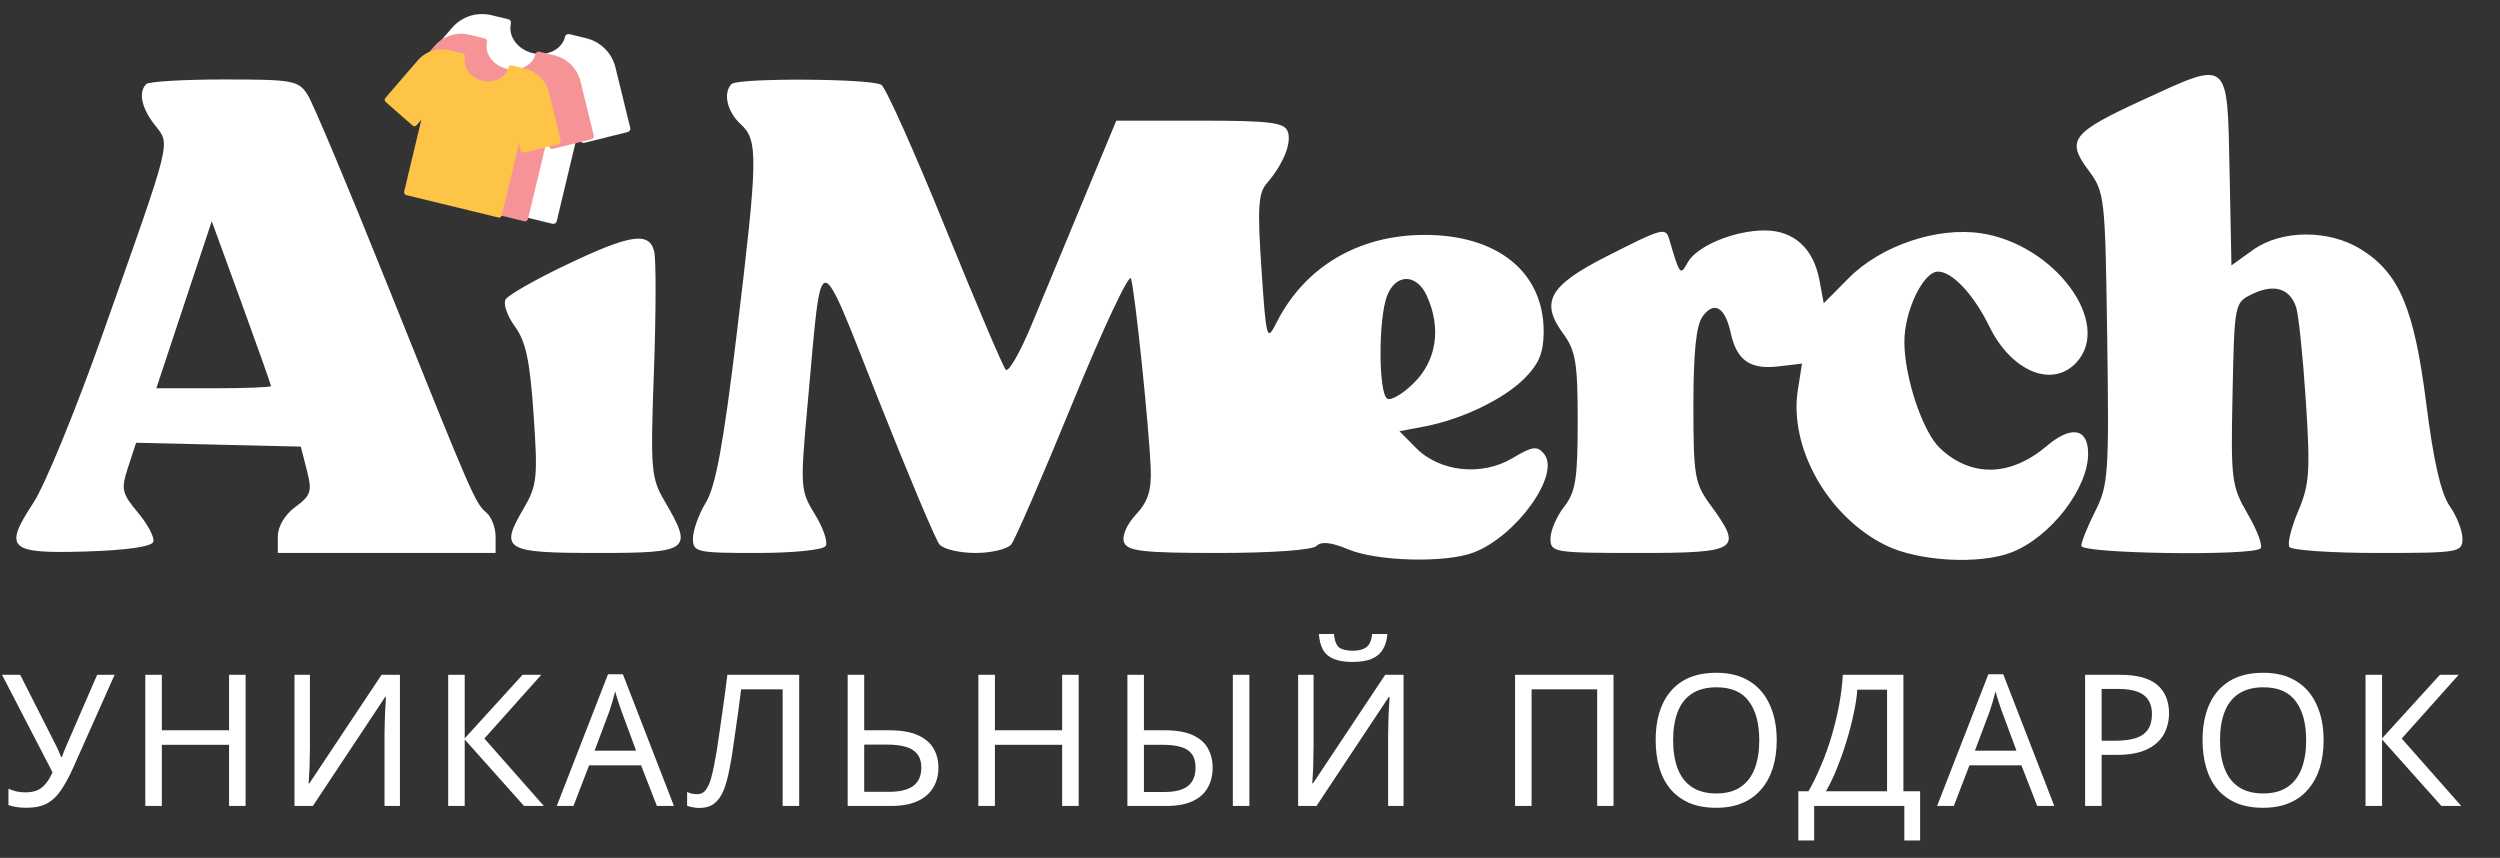
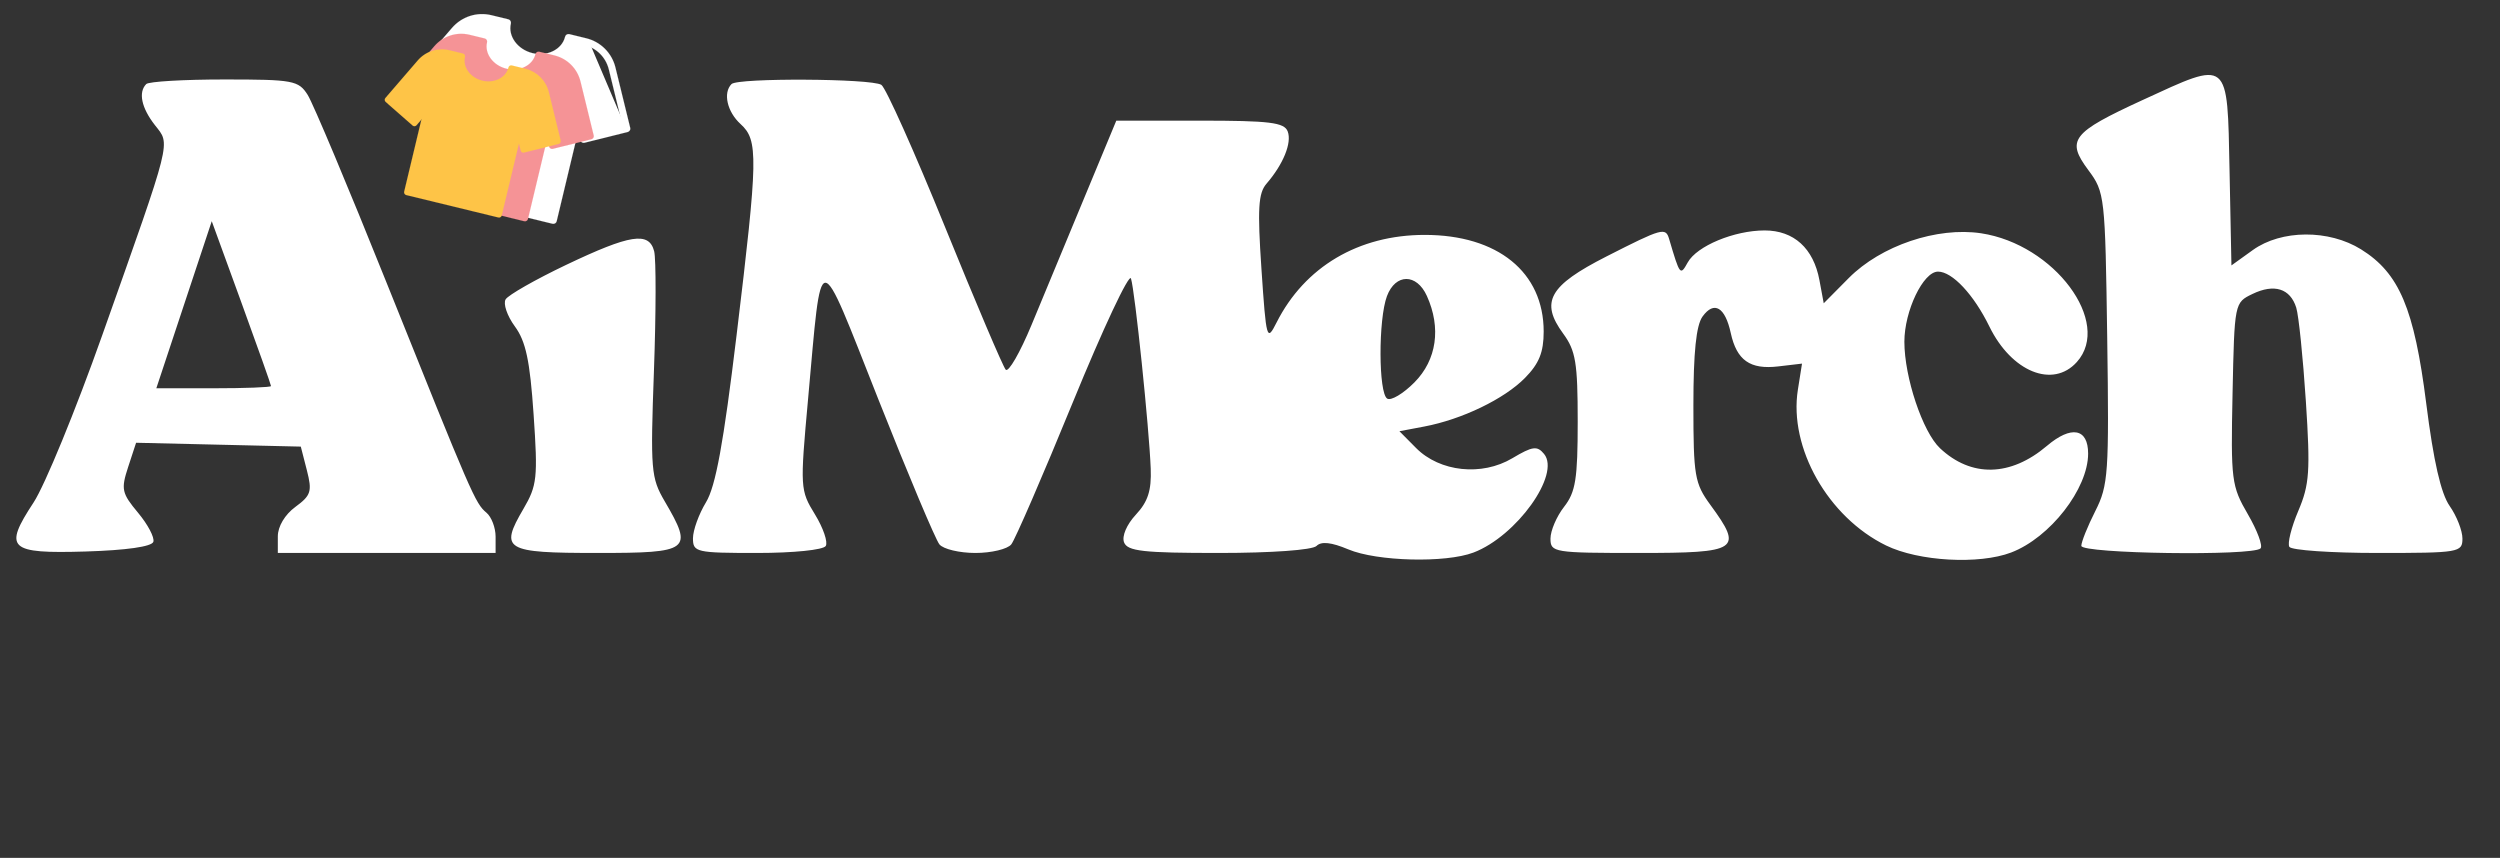
<svg xmlns="http://www.w3.org/2000/svg" width="204" height="70" viewBox="0 0 204 70" fill="none">
  <rect x="0" y="0" width="204" height="70" fill="#333333" stroke="none" />
-   <path d="M5.936 62.723C5.616 63.432 5.291 64.027 4.961 64.507C4.642 64.976 4.262 65.331 3.822 65.571C3.383 65.801 2.823 65.915 2.143 65.915C1.864 65.915 1.599 65.895 1.349 65.856C1.109 65.816 0.889 65.761 0.69 65.691V64.357C0.889 64.447 1.104 64.522 1.334 64.582C1.564 64.631 1.804 64.656 2.054 64.656C2.423 64.656 2.738 64.606 2.998 64.507C3.268 64.397 3.502 64.222 3.702 63.982C3.912 63.742 4.107 63.422 4.287 63.023L0.165 55.063H1.649L4.632 60.954C4.672 61.024 4.712 61.109 4.752 61.209C4.792 61.299 4.832 61.394 4.871 61.494C4.921 61.594 4.961 61.689 4.991 61.779H5.051C5.081 61.709 5.111 61.629 5.141 61.539C5.181 61.439 5.216 61.344 5.246 61.254C5.286 61.154 5.321 61.069 5.351 60.999L7.929 55.063H9.353L5.936 62.723ZM20.041 65.766H18.692V60.774H13.206V65.766H11.857V55.063H13.206V59.59H18.692V55.063H20.041V65.766ZM24.031 55.063H25.29V60.939C25.29 61.189 25.285 61.464 25.275 61.764C25.275 62.053 25.27 62.343 25.26 62.633C25.25 62.923 25.235 63.182 25.215 63.412C25.205 63.632 25.195 63.802 25.185 63.922H25.245L31.136 55.063H32.635V65.766H31.376V59.95C31.376 59.68 31.381 59.39 31.391 59.08C31.401 58.761 31.411 58.456 31.421 58.166C31.441 57.866 31.456 57.602 31.466 57.372C31.476 57.142 31.486 56.972 31.496 56.862H31.436L25.53 65.766H24.031V55.063ZM44.38 65.766H42.761L37.92 60.34V65.766H36.571V55.063H37.92V60.25L42.642 55.063H44.17L39.524 60.265L44.38 65.766ZM53.601 65.766L52.312 62.453H48.07L46.796 65.766H45.432L49.614 55.018H50.828L54.995 65.766H53.601ZM50.708 58.016C50.678 57.936 50.628 57.791 50.558 57.581C50.488 57.372 50.418 57.157 50.348 56.937C50.288 56.707 50.239 56.532 50.199 56.412C50.148 56.612 50.094 56.817 50.034 57.027C49.984 57.227 49.929 57.412 49.869 57.581C49.819 57.751 49.774 57.896 49.734 58.016L48.52 61.254H51.907L50.708 58.016ZM65.213 65.766H63.864V56.248H60.476C60.406 56.797 60.331 57.377 60.251 57.986C60.171 58.586 60.086 59.18 59.996 59.77C59.917 60.359 59.837 60.914 59.757 61.434C59.677 61.953 59.597 62.408 59.517 62.798C59.387 63.467 59.227 64.037 59.037 64.507C58.847 64.976 58.593 65.331 58.273 65.571C57.963 65.811 57.553 65.93 57.044 65.93C56.874 65.93 56.699 65.91 56.519 65.871C56.349 65.841 56.199 65.801 56.069 65.751V64.626C56.179 64.676 56.304 64.721 56.444 64.761C56.584 64.791 56.734 64.806 56.894 64.806C57.194 64.806 57.428 64.686 57.598 64.447C57.778 64.197 57.918 63.892 58.018 63.532C58.118 63.163 58.203 62.798 58.273 62.438C58.333 62.148 58.403 61.764 58.483 61.284C58.562 60.794 58.648 60.225 58.737 59.575C58.837 58.926 58.937 58.221 59.037 57.462C59.147 56.692 59.252 55.893 59.352 55.063H65.213V65.766ZM69.17 65.766V55.063H70.519V59.59H72.528C73.527 59.59 74.321 59.725 74.911 59.995C75.5 60.265 75.925 60.629 76.185 61.089C76.445 61.549 76.575 62.063 76.575 62.633C76.575 63.262 76.43 63.812 76.14 64.282C75.86 64.751 75.436 65.116 74.866 65.376C74.296 65.636 73.572 65.766 72.692 65.766H69.17ZM72.558 64.612C73.427 64.612 74.082 64.452 74.521 64.132C74.961 63.802 75.181 63.302 75.181 62.633C75.181 62.173 75.071 61.809 74.851 61.539C74.641 61.259 74.326 61.059 73.907 60.939C73.497 60.819 72.982 60.759 72.363 60.759H70.519V64.612H72.558ZM88.02 65.766H86.671V60.774H81.185V65.766H79.836V55.063H81.185V59.59H86.671V55.063H88.02V65.766ZM91.996 65.766V55.063H93.345V59.59H94.994C95.993 59.59 96.777 59.725 97.347 59.995C97.927 60.265 98.336 60.629 98.576 61.089C98.826 61.549 98.951 62.063 98.951 62.633C98.951 63.262 98.816 63.812 98.546 64.282C98.286 64.751 97.876 65.116 97.317 65.376C96.757 65.636 96.038 65.766 95.159 65.766H91.996ZM95.039 64.626C95.898 64.626 96.532 64.462 96.942 64.132C97.352 63.802 97.557 63.302 97.557 62.633C97.557 62.173 97.457 61.809 97.257 61.539C97.067 61.269 96.772 61.074 96.373 60.954C95.973 60.834 95.463 60.774 94.844 60.774H93.345V64.626H95.039ZM100.6 65.766V55.063H101.949V65.766H100.6ZM113.211 51.736C113.171 52.235 113.047 52.655 112.837 52.995C112.637 53.335 112.337 53.589 111.937 53.759C111.538 53.929 111.018 54.014 110.378 54.014C109.729 54.014 109.204 53.929 108.805 53.759C108.415 53.589 108.13 53.34 107.95 53.01C107.77 52.67 107.66 52.245 107.62 51.736H108.85C108.9 52.275 109.039 52.64 109.269 52.83C109.509 53.01 109.889 53.1 110.408 53.1C110.868 53.1 111.228 53.005 111.488 52.815C111.757 52.615 111.917 52.255 111.967 51.736H113.211ZM105.927 55.063H107.186V60.939C107.186 61.189 107.181 61.464 107.171 61.764C107.171 62.053 107.166 62.343 107.156 62.633C107.146 62.923 107.131 63.182 107.111 63.412C107.101 63.632 107.091 63.802 107.081 63.922H107.141L113.032 55.063H114.53V65.766H113.271V59.95C113.271 59.68 113.276 59.39 113.286 59.08C113.296 58.761 113.306 58.456 113.316 58.166C113.336 57.866 113.351 57.602 113.361 57.372C113.371 57.142 113.381 56.972 113.391 56.862H113.331L107.426 65.766H105.927V55.063ZM123.629 65.766V55.063H131.663V65.766H130.329V56.248H124.978V65.766H123.629ZM144.98 60.4C144.98 61.229 144.875 61.983 144.665 62.663C144.455 63.332 144.141 63.912 143.721 64.402C143.311 64.891 142.797 65.266 142.177 65.526C141.568 65.786 140.858 65.915 140.049 65.915C139.209 65.915 138.48 65.786 137.86 65.526C137.241 65.256 136.726 64.881 136.316 64.402C135.907 63.912 135.602 63.327 135.402 62.648C135.202 61.968 135.102 61.214 135.102 60.385C135.102 59.285 135.282 58.326 135.642 57.507C136.002 56.687 136.546 56.048 137.276 55.588C138.015 55.128 138.944 54.898 140.064 54.898C141.133 54.898 142.032 55.128 142.762 55.588C143.491 56.038 144.041 56.677 144.411 57.507C144.79 58.326 144.98 59.29 144.98 60.4ZM136.526 60.4C136.526 61.299 136.651 62.073 136.901 62.723C137.151 63.372 137.535 63.872 138.055 64.222C138.585 64.572 139.249 64.746 140.049 64.746C140.858 64.746 141.518 64.572 142.027 64.222C142.547 63.872 142.932 63.372 143.181 62.723C143.431 62.073 143.556 61.299 143.556 60.4C143.556 59.05 143.276 57.996 142.717 57.237C142.157 56.467 141.273 56.083 140.064 56.083C139.254 56.083 138.585 56.258 138.055 56.607C137.535 56.947 137.151 57.442 136.901 58.091C136.651 58.731 136.526 59.5 136.526 60.4ZM155.318 55.063V64.567H156.682V68.584H155.393V65.766H148.034V68.584H146.745V64.567H147.569C147.929 63.947 148.269 63.252 148.588 62.483C148.918 61.714 149.208 60.909 149.458 60.07C149.707 59.22 149.912 58.371 150.072 57.522C150.232 56.672 150.332 55.853 150.372 55.063H155.318ZM151.556 56.278C151.516 56.857 151.416 57.512 151.256 58.241C151.106 58.971 150.912 59.72 150.672 60.489C150.442 61.249 150.182 61.983 149.892 62.693C149.613 63.402 149.313 64.027 148.993 64.567H153.984V56.278H151.556ZM166.237 65.766L164.948 62.453H160.706L159.432 65.766H158.068L162.25 55.018H163.464L167.631 65.766H166.237ZM163.344 58.016C163.314 57.936 163.264 57.791 163.194 57.581C163.124 57.372 163.054 57.157 162.984 56.937C162.924 56.707 162.874 56.532 162.834 56.412C162.784 56.612 162.729 56.817 162.669 57.027C162.619 57.227 162.564 57.412 162.504 57.581C162.454 57.751 162.409 57.896 162.369 58.016L161.155 61.254H164.543L163.344 58.016ZM172.977 55.063C174.376 55.063 175.395 55.338 176.035 55.888C176.674 56.437 176.994 57.212 176.994 58.211C176.994 58.651 176.919 59.075 176.769 59.485C176.629 59.885 176.394 60.245 176.065 60.564C175.735 60.884 175.295 61.139 174.746 61.329C174.196 61.509 173.522 61.599 172.722 61.599H171.493V65.766H170.144V55.063H172.977ZM172.857 56.218H171.493V60.444H172.572C173.252 60.444 173.816 60.374 174.266 60.235C174.716 60.085 175.05 59.85 175.27 59.53C175.49 59.21 175.6 58.791 175.6 58.271C175.6 57.581 175.38 57.067 174.94 56.727C174.501 56.387 173.806 56.218 172.857 56.218ZM189.607 60.4C189.607 61.229 189.502 61.983 189.292 62.663C189.082 63.332 188.768 63.912 188.348 64.402C187.938 64.891 187.424 65.266 186.804 65.526C186.194 65.786 185.485 65.915 184.676 65.915C183.836 65.915 183.107 65.786 182.487 65.526C181.868 65.256 181.353 64.881 180.943 64.402C180.533 63.912 180.229 63.327 180.029 62.648C179.829 61.968 179.729 61.214 179.729 60.385C179.729 59.285 179.909 58.326 180.269 57.507C180.628 56.687 181.173 56.048 181.903 55.588C182.642 55.128 183.571 54.898 184.69 54.898C185.76 54.898 186.659 55.128 187.389 55.588C188.118 56.038 188.668 56.677 189.037 57.507C189.417 58.326 189.607 59.29 189.607 60.4ZM181.153 60.4C181.153 61.299 181.278 62.073 181.528 62.723C181.778 63.372 182.162 63.872 182.682 64.222C183.212 64.572 183.876 64.746 184.676 64.746C185.485 64.746 186.144 64.572 186.654 64.222C187.174 63.872 187.558 63.372 187.808 62.723C188.058 62.073 188.183 61.299 188.183 60.4C188.183 59.05 187.903 57.996 187.344 57.237C186.784 56.467 185.9 56.083 184.69 56.083C183.881 56.083 183.212 56.258 182.682 56.607C182.162 56.947 181.778 57.442 181.528 58.091C181.278 58.731 181.153 59.5 181.153 60.4ZM200.838 65.766H199.219L194.377 60.34V65.766H193.028V55.063H194.377V60.25L199.099 55.063H200.628L195.981 60.265L200.838 65.766Z" fill="white" />
  <path fill-rule="evenodd" clip-rule="evenodd" d="M174.834 8.164C169.045 10.828 168.582 11.426 170.409 13.882C171.751 15.686 171.783 15.972 171.949 27.586C172.106 38.637 172.04 39.602 170.977 41.702C170.35 42.943 169.836 44.219 169.836 44.54C169.836 45.185 183.828 45.386 184.459 44.75C184.662 44.545 184.197 43.29 183.425 41.962C182.087 39.661 182.029 39.196 182.176 32.122C182.331 24.706 182.333 24.696 183.803 23.987C185.576 23.131 186.881 23.539 187.373 25.103C187.573 25.738 187.926 29.18 188.159 32.751C188.529 38.45 188.454 39.54 187.543 41.683C186.972 43.026 186.643 44.348 186.811 44.623C186.979 44.898 190.226 45.122 194.026 45.122C200.67 45.122 200.935 45.077 200.935 43.948C200.935 43.303 200.467 42.106 199.893 41.289C199.18 40.272 198.577 37.636 197.983 32.939C197 25.171 195.784 22.292 192.666 20.349C190.037 18.711 186.156 18.734 183.832 20.403L182.085 21.658L181.931 13.932C181.746 4.714 181.958 4.886 174.834 8.164ZM11.934 6.859C11.272 7.526 11.54 8.799 12.638 10.207C13.916 11.845 14.107 11.083 8.334 27.377C6.173 33.478 3.656 39.608 2.742 41C0.26 44.779 0.698 45.191 7.003 45.002C10.305 44.902 12.384 44.605 12.513 44.213C12.627 43.867 12.065 42.798 11.264 41.839C9.931 40.242 9.863 39.925 10.456 38.111L11.105 36.129L17.825 36.286L24.545 36.443L25.041 38.376C25.483 40.1 25.381 40.424 24.103 41.363C23.246 41.992 22.67 42.959 22.67 43.769V45.122H31.555H40.441V43.79C40.441 43.059 40.105 42.178 39.693 41.834C38.782 41.071 38.526 40.483 31.518 23.004C28.432 15.305 25.547 8.439 25.108 7.745C24.361 6.566 23.926 6.485 18.307 6.485C15.005 6.485 12.137 6.653 11.934 6.859ZM59.693 6.859C58.982 7.576 59.331 9.119 60.433 10.125C61.886 11.45 61.86 12.802 60.107 27.332C59.04 36.179 58.397 39.692 57.608 40.988C57.024 41.949 56.546 43.271 56.546 43.928C56.546 45.062 56.808 45.122 61.789 45.122C64.748 45.122 67.184 44.873 67.381 44.552C67.573 44.238 67.176 43.077 66.499 41.972C65.291 40.002 65.28 39.814 65.935 32.603C67.089 19.898 66.65 19.901 71.669 32.575C74.097 38.706 76.342 44.037 76.657 44.422C76.972 44.807 78.293 45.122 79.593 45.122C80.892 45.122 82.21 44.807 82.52 44.422C82.831 44.037 85.095 38.81 87.552 32.806C90.009 26.803 92.14 22.268 92.288 22.727C92.611 23.734 93.773 34.927 93.899 38.241C93.967 40.023 93.671 40.939 92.69 41.992C91.939 42.798 91.531 43.751 91.722 44.254C91.999 44.978 93.28 45.122 99.457 45.122C103.762 45.122 107.098 44.882 107.428 44.549C107.815 44.159 108.64 44.248 110.021 44.829C112.357 45.813 117.953 45.955 120.236 45.088C123.75 43.752 127.364 38.704 125.996 37.042C125.432 36.357 125.061 36.407 123.404 37.393C120.914 38.875 117.488 38.51 115.551 36.557L114.193 35.188L116.214 34.806C119.296 34.223 122.741 32.562 124.437 30.841C125.591 29.669 125.964 28.745 125.964 27.053C125.964 22.209 122.21 19.164 116.245 19.168C110.856 19.171 106.461 21.774 104.167 26.32C103.37 27.898 103.326 27.742 102.934 21.947C102.602 17.03 102.677 15.765 103.345 14.991C104.719 13.401 105.429 11.652 105.077 10.725C104.798 9.991 103.611 9.845 97.916 9.845H91.09L88.475 16.145C87.038 19.61 85.098 24.282 84.167 26.528C83.235 28.774 82.29 30.412 82.067 30.167C81.845 29.923 79.618 24.688 77.119 18.534C74.62 12.38 72.281 7.155 71.919 6.924C71.106 6.403 60.203 6.344 59.693 6.859ZM22.115 31.502C22.115 31.602 20.009 31.683 17.435 31.683H12.756L15.017 24.866L17.279 18.049L19.697 24.686C21.027 28.335 22.115 31.403 22.115 31.502ZM131.078 20.931C126.398 23.313 125.658 24.634 127.558 27.226C128.577 28.615 128.741 29.605 128.741 34.385C128.741 39.084 128.571 40.149 127.63 41.355C127.019 42.138 126.519 43.306 126.519 43.951C126.519 45.079 126.784 45.122 133.739 45.122C141.896 45.122 142.259 44.878 139.57 41.202C138.285 39.446 138.181 38.84 138.181 33.081C138.181 28.744 138.409 26.544 138.93 25.825C139.871 24.528 140.768 25.054 141.229 27.171C141.715 29.401 142.806 30.17 145.104 29.899L147.044 29.671L146.707 31.8C145.956 36.531 149.167 42.199 153.908 44.513C156.559 45.807 161.489 46.084 164.108 45.086C167.283 43.877 170.391 39.883 170.391 37.013C170.391 34.951 169.018 34.695 167.025 36.386C164.058 38.903 160.851 38.972 158.303 36.574C156.888 35.243 155.397 30.784 155.397 27.887C155.397 25.37 156.934 22.164 158.141 22.164C159.308 22.164 161.058 24.034 162.334 26.644C164.144 30.347 167.519 31.716 169.472 29.539C172.371 26.31 167.632 19.939 161.66 19.036C158.068 18.493 153.482 20.044 150.859 22.688L148.816 24.748L148.466 22.864C147.982 20.26 146.378 18.804 143.995 18.804C141.512 18.804 138.467 20.07 137.72 21.412C137.106 22.516 137.085 22.489 136.202 19.504C135.914 18.532 135.649 18.605 131.078 20.931ZM46.185 21.62C43.694 22.808 41.478 24.071 41.261 24.425C41.044 24.78 41.381 25.774 42.012 26.634C42.907 27.854 43.243 29.432 43.542 33.822C43.896 38.994 43.828 39.615 42.711 41.525C40.752 44.873 41.169 45.122 48.754 45.122C56.323 45.122 56.589 44.918 54.242 40.908C53.119 38.989 53.068 38.368 53.362 30.253C53.533 25.514 53.541 21.125 53.379 20.5C52.959 18.881 51.434 19.118 46.185 21.62ZM116.434 24.15C117.613 26.758 117.236 29.37 115.418 31.203C114.505 32.124 113.506 32.72 113.197 32.527C112.48 32.08 112.465 26.048 113.177 24.16C113.877 22.305 115.598 22.299 116.434 24.15Z" fill="white" />
  <path d="M37.868 6.946C38.016 6.982 38.11 7.138 38.074 7.288L36.112 15.487L36.116 15.488L36.115 15.492L44.941 17.639L44.942 17.635L44.946 17.636L46.906 9.443C46.942 9.293 47.096 9.197 47.244 9.233C47.393 9.27 47.488 9.425 47.452 9.575L45.423 18.054C45.388 18.203 45.235 18.293 45.086 18.257L35.707 15.976C35.559 15.939 35.464 15.783 35.5 15.633L37.529 7.155C37.565 7.005 37.719 6.91 37.868 6.946Z" fill="white" stroke="white" stroke-width="0.008" />
  <path d="M48.486 10.871L47.843 11.027L47.84 11.029L47.45 9.437C47.412 9.282 47.264 9.19 47.11 9.228C46.956 9.266 46.865 9.416 46.903 9.571L47.354 11.44C47.392 11.595 47.54 11.688 47.693 11.649L50.947 10.838L50.811 10.295L48.486 10.871ZM48.486 10.871L47.844 11.031L48.621 10.839L48.486 10.871ZM34.211 6.263L36.517 8.282L36.52 8.279L37.045 7.676L36.523 8.282L37.59 7.045C37.694 6.925 37.872 6.918 37.987 7.016C38.106 7.12 38.113 7.299 38.017 7.415L36.757 8.868C36.685 8.952 36.578 8.982 36.478 8.958C36.436 8.948 36.397 8.926 36.359 8.898L33.622 6.499C33.565 6.447 33.53 6.382 33.524 6.304C33.52 6.246 33.531 6.191 33.558 6.144L33.592 6.099L33.776 5.883L34.211 6.263ZM34.21 6.257L33.777 5.883L36.882 2.281C37.683 1.353 38.917 0.954 40.102 1.242L41.48 1.577C41.628 1.613 41.723 1.769 41.687 1.919C41.439 2.953 42.233 4.039 43.45 4.336C44.667 4.632 45.866 4.03 46.113 2.996C46.149 2.846 46.303 2.751 46.452 2.786L47.83 3.122C49.015 3.41 49.935 4.326 50.222 5.519L51.423 10.429C51.437 10.485 51.434 10.544 51.415 10.595L51.39 10.643C51.35 10.709 51.289 10.752 51.215 10.772L50.948 10.838L50.814 10.29L49.68 5.66C49.438 4.675 48.68 3.918 47.704 3.681L46.59 3.41L46.596 3.384L46.585 3.413C46.138 4.586 44.742 5.241 43.324 4.896C41.905 4.551 40.965 3.321 41.092 2.076L41.116 2.079L39.975 1.801C38.992 1.562 37.976 1.893 37.314 2.658L34.21 6.257Z" fill="white" stroke="white" stroke-width="0.008" />
-   <path d="M36.509 8.711L33.861 6.141L35.015 4.977L35.889 3.986L36.576 3.11L37.32 2.328L38.703 1.541C39.589 1.275 41.33 1.538 41.314 1.935C41.268 3.128 41.838 4.069 43.607 4.66C45.022 5.132 46.04 3.807 46.372 3.085L48.026 3.488C49.049 3.737 49.713 4.754 49.917 5.232L51.03 10.558L50.88 10.522L47.677 11.267L47.194 9.625L45.066 17.855L35.739 15.586L37.608 7.775L36.509 8.711Z" fill="white" stroke="white" stroke-width="0.153" />
+   <path d="M36.509 8.711L33.861 6.141L35.015 4.977L35.889 3.986L36.576 3.11L37.32 2.328L38.703 1.541C39.589 1.275 41.33 1.538 41.314 1.935C41.268 3.128 41.838 4.069 43.607 4.66C45.022 5.132 46.04 3.807 46.372 3.085L48.026 3.488L51.03 10.558L50.88 10.522L47.677 11.267L47.194 9.625L45.066 17.855L35.739 15.586L37.608 7.775L36.509 8.711Z" fill="white" stroke="white" stroke-width="0.153" />
  <path d="M36.327 7.939C36.459 7.971 36.544 8.11 36.512 8.244L34.758 15.575L34.761 15.575L34.761 15.578L42.65 17.498L42.651 17.495L42.653 17.495L44.406 10.17C44.438 10.036 44.577 9.951 44.71 9.984C44.843 10.016 44.927 10.155 44.895 10.289L43.081 17.868C43.05 18.002 42.912 18.083 42.78 18.051L34.395 16.011C34.262 15.979 34.178 15.839 34.21 15.705L36.024 8.126C36.056 7.992 36.194 7.907 36.327 7.939Z" fill="#F59396" stroke="#F59396" stroke-width="0.007" />
  <path d="M35.122 9.132L35.119 9.135L33.057 7.33L32.669 6.99L32.505 7.182C32.458 7.233 32.438 7.296 32.444 7.365C32.449 7.435 32.48 7.494 32.532 7.54L34.978 9.685L35.03 9.718C35.047 9.727 35.065 9.735 35.084 9.739C35.173 9.761 35.27 9.734 35.334 9.659L36.459 8.359C36.546 8.256 36.54 8.096 36.434 8.002C36.331 7.915 36.172 7.921 36.079 8.029L35.124 9.134M35.122 9.132L35.124 9.134M35.122 9.132L35.124 9.134M35.122 9.132L35.592 8.593L35.124 9.134M45.245 11.589L45.242 11.59L44.893 10.168C44.859 10.029 44.727 9.946 44.59 9.98C44.452 10.014 44.37 10.148 44.404 10.286L44.404 10.287L44.807 11.958C44.841 12.096 44.974 12.178 45.111 12.144L48.019 11.419L47.898 10.934L45.246 11.592M45.245 11.589L45.246 11.592M45.245 11.589L45.246 11.592M45.245 11.589L45.94 11.419L45.246 11.592M38.324 2.841L39.556 3.141C39.689 3.173 39.773 3.312 39.741 3.446C39.52 4.37 40.23 5.342 41.318 5.606C42.406 5.871 43.477 5.333 43.698 4.409C43.73 4.275 43.868 4.19 44.001 4.222L45.233 4.522C46.292 4.779 47.115 5.599 47.371 6.665L48.445 11.054C48.462 11.121 48.451 11.192 48.416 11.246C48.38 11.304 48.325 11.342 48.259 11.36L48.02 11.419L47.901 10.93L46.886 6.79C46.67 5.909 45.993 5.233 45.12 5.021L44.124 4.779L44.13 4.756L44.121 4.781C43.722 5.83 42.473 6.416 41.205 6.108C39.937 5.799 39.096 4.699 39.209 3.586L39.232 3.588L38.211 3.34C37.333 3.126 36.423 3.423 35.831 4.107L33.057 7.325L33.059 7.327L32.67 6.989L35.445 3.769C36.161 2.939 37.265 2.583 38.324 2.841Z" fill="#F59396" stroke="#F59396" stroke-width="0.007" />
  <path d="M35.114 9.516L32.747 7.218L33.779 6.178L34.56 5.292L35.174 4.509L35.84 3.809L37.075 3.106C37.867 2.868 39.424 3.103 39.41 3.458C39.368 4.524 39.879 5.366 41.46 5.894C42.725 6.317 43.635 5.132 43.931 4.487L45.411 4.846C46.325 5.069 46.919 5.978 47.101 6.405L48.096 11.167L47.962 11.135L45.098 11.801L44.667 10.333L42.764 17.69L34.426 15.662L36.097 8.679L35.114 9.516Z" fill="#F59396" stroke="#F59396" stroke-width="0.137" />
  <path d="M34.88 8.674C34.999 8.703 35.075 8.829 35.046 8.949L33.472 15.525L33.475 15.525L33.474 15.528L40.552 17.25L40.553 17.247L40.556 17.248L42.128 10.676C42.157 10.556 42.281 10.48 42.4 10.509C42.519 10.538 42.595 10.662 42.567 10.782L40.939 17.583C40.911 17.703 40.788 17.775 40.669 17.746L33.147 15.916C33.028 15.887 32.952 15.761 32.98 15.641L34.607 8.842C34.636 8.722 34.76 8.645 34.88 8.674Z" fill="#FEC447" stroke="#FEC447" stroke-width="0.006" />
  <path d="M33.798 9.746L33.796 9.748L31.946 8.129L31.597 7.824L31.45 7.996C31.408 8.042 31.39 8.098 31.395 8.161C31.4 8.223 31.428 8.276 31.474 8.318L33.669 10.243L33.716 10.272C33.731 10.28 33.747 10.287 33.763 10.291C33.844 10.31 33.931 10.286 33.988 10.219L34.998 9.053C35.076 8.961 35.07 8.816 34.975 8.732C34.883 8.653 34.739 8.659 34.656 8.756L34.219 9.262M33.798 9.746L33.8 9.748M33.798 9.746L33.8 9.748M33.798 9.746L34.219 9.262M33.8 9.748L34.219 9.262M33.8 9.748L34.219 9.262M43.4 11.824L42.88 11.95L42.877 11.951L42.564 10.675C42.533 10.551 42.415 10.477 42.292 10.507C42.169 10.538 42.095 10.657 42.126 10.781L42.487 12.281C42.517 12.405 42.636 12.479 42.759 12.449L45.369 11.798M43.4 11.824L42.881 11.953L43.504 11.799L43.4 11.824ZM43.4 11.824L45.26 11.363L45.369 11.798M45.369 11.798L45.584 11.745C45.644 11.729 45.692 11.694 45.724 11.642C45.756 11.593 45.766 11.53 45.751 11.47L44.787 7.532C44.557 6.576 43.819 5.841 42.869 5.609L41.764 5.34C41.645 5.311 41.52 5.388 41.492 5.508C41.293 6.338 40.332 6.82 39.356 6.583C38.38 6.345 37.744 5.474 37.942 4.645C37.971 4.525 37.895 4.399 37.776 4.37L36.67 4.101C35.72 3.87 34.73 4.19 34.088 4.934L31.598 7.823L31.945 8.124L34.434 5.238C34.965 4.624 35.781 4.358 36.569 4.55L37.485 4.773L37.461 4.77L37.464 4.771C37.362 5.769 38.117 6.756 39.254 7.032C40.392 7.309 41.513 6.784 41.871 5.843L41.879 5.82L41.874 5.841L42.767 6.058C43.55 6.248 44.158 6.855 44.352 7.646L45.262 11.359L45.369 11.798Z" fill="#FEC447" stroke="#FEC447" stroke-width="0.006" />
  <path d="M33.788 10.088L31.664 8.027L32.59 7.094L33.29 6.299L33.842 5.596L34.438 4.969L35.547 4.338C36.258 4.124 37.654 4.335 37.642 4.654C37.604 5.61 38.062 6.365 39.481 6.839C40.616 7.218 41.432 6.155 41.698 5.577L43.025 5.899C43.845 6.099 44.378 6.915 44.541 7.298L45.434 11.57L45.313 11.541L42.745 12.139L42.358 10.822L40.651 17.422L33.171 15.602L34.67 9.338L33.788 10.088Z" fill="#FEC447" stroke="#FEC447" stroke-width="0.123" />
</svg>